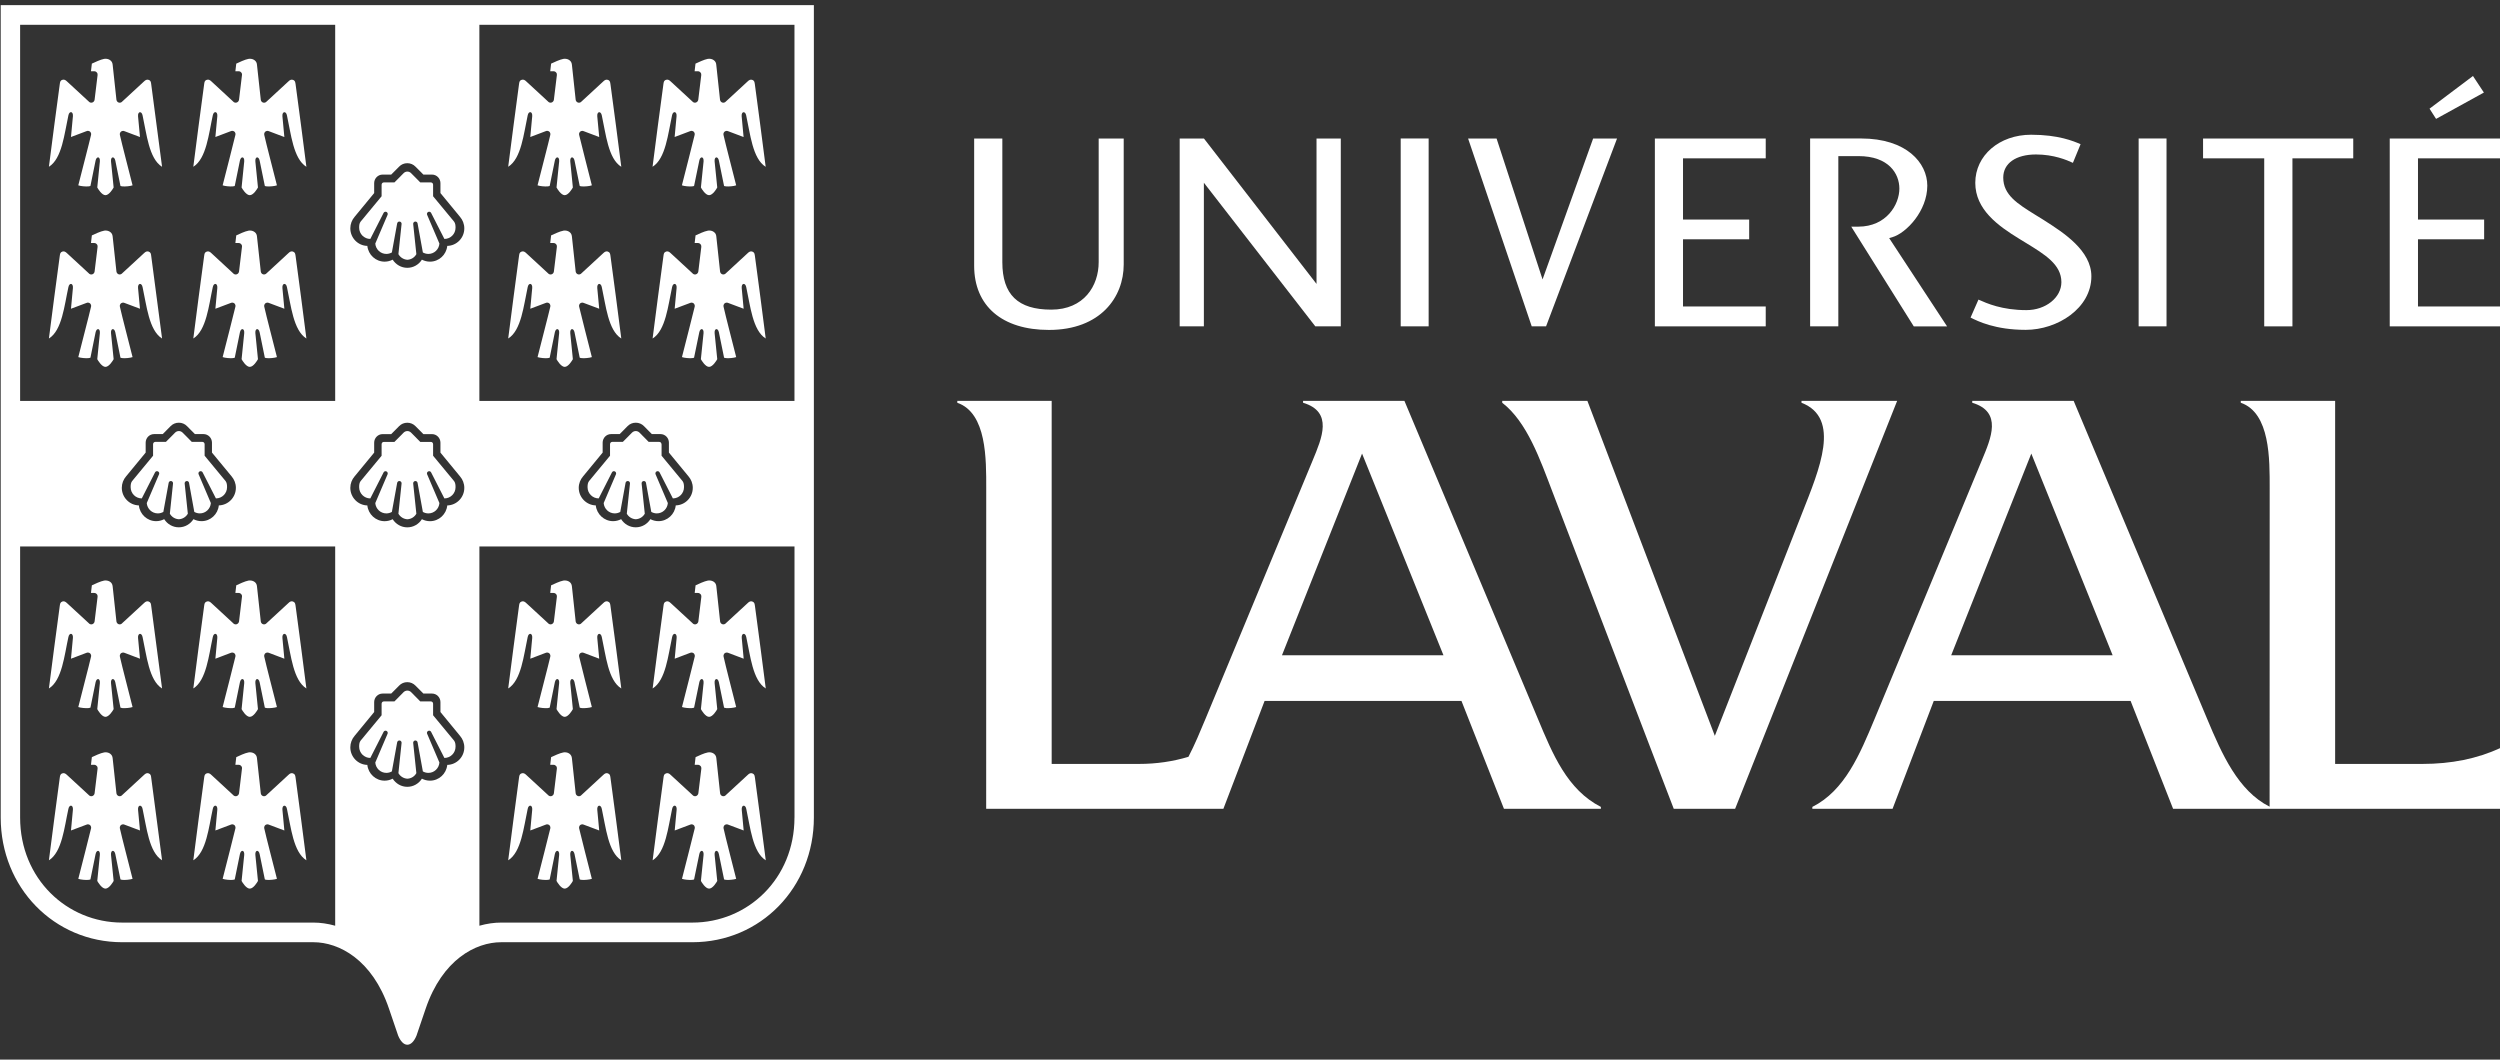
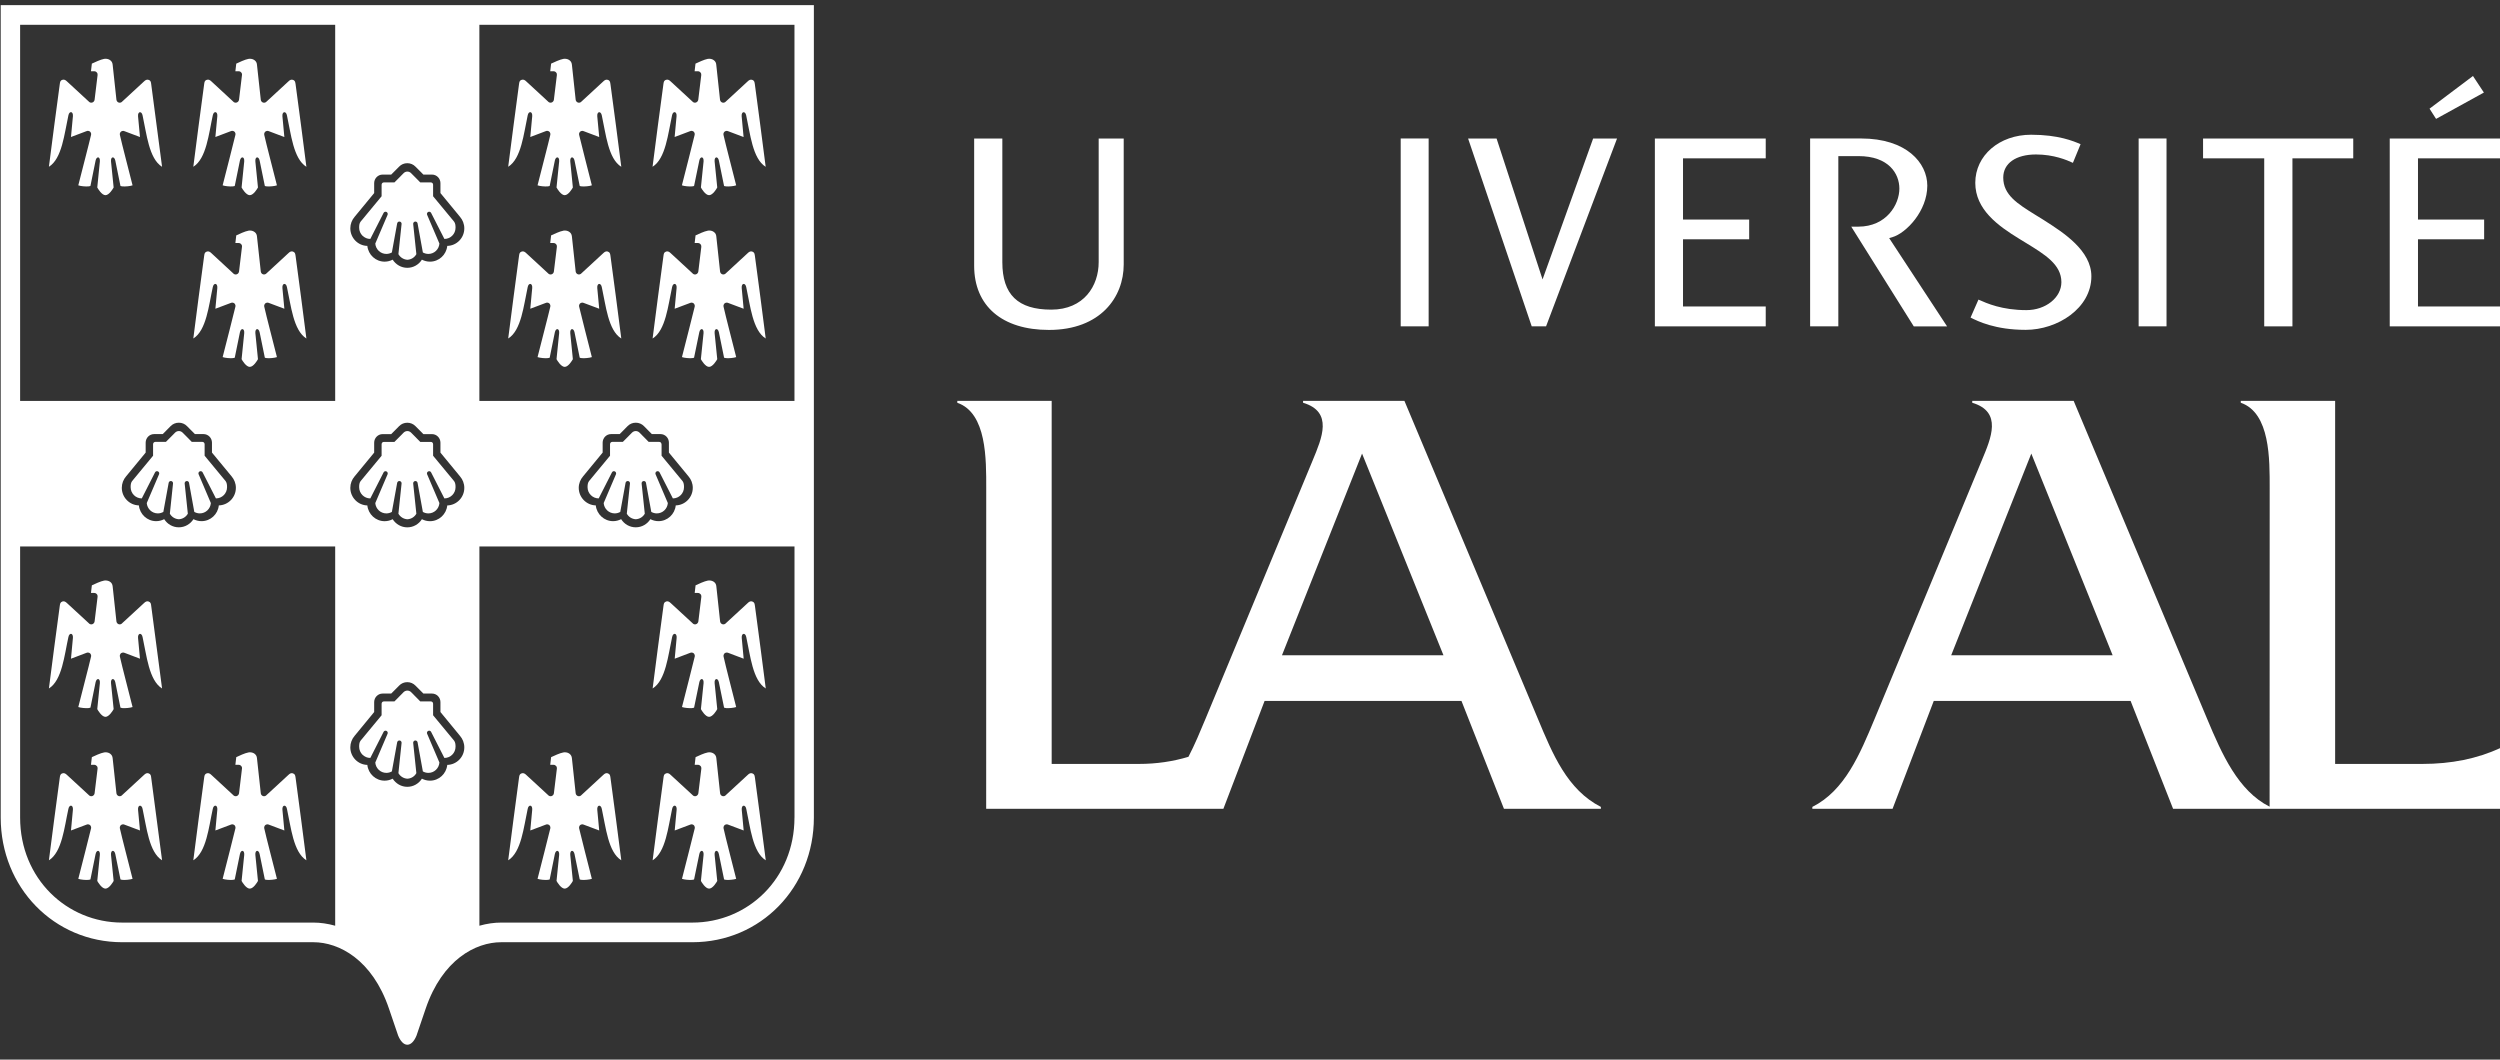
<svg xmlns="http://www.w3.org/2000/svg" width="151" height="64" viewBox="0 0 151 64" fill="none">
  <rect x="0" y="0" width="151" height="64" fill="#333333" stroke="none" />
  <g clip-path="url(#clip0_1813_859)">
    <path d="M66.36 8.367H67.872V15.977C67.872 17.942 66.477 19.928 63.356 19.928C60.526 19.928 58.839 18.482 58.839 16.048V8.367H60.541V15.836C60.541 17.793 61.481 18.702 63.495 18.702C65.473 18.702 66.36 17.263 66.36 15.836V8.367Z" fill="white" />
-     <path d="M72.719 8.367H71.253V19.712H72.714V11.037L79.445 19.712H80.984V8.367H79.518V17.149L72.719 8.367Z" fill="white" />
    <path d="M86.29 8.364H84.602V19.711H86.29V8.364Z" fill="white" />
    <path d="M88.673 8.367H90.393L93.17 16.877L96.225 8.367H97.669L93.382 19.712H92.516L88.673 8.367Z" fill="white" />
    <path d="M106.65 8.367V9.564H101.654V13.261H105.65V14.453H101.654V18.511H106.65V19.712H99.954V8.367H106.65Z" fill="white" />
    <path d="M114.106 14.383L114.294 14.327C115.155 14.071 116.409 12.732 116.409 11.214C116.409 9.842 115.157 8.364 112.408 8.364H109.331V19.711H111.035V9.429H112.256C114.075 9.429 114.722 10.486 114.722 11.393C114.722 12.346 113.949 13.69 112.238 13.69H111.815L115.592 19.713H117.603L114.106 14.383Z" fill="white" />
    <path d="M124.508 17.042C124.508 15.975 123.508 15.369 122.352 14.662L121.963 14.424C120.676 13.635 119.307 12.655 119.307 11.043C119.307 9.39 120.758 8.138 122.68 8.138C124.33 8.138 125.246 8.525 125.667 8.71C125.632 8.793 125.246 9.733 125.204 9.836C124.833 9.664 124.045 9.33 122.976 9.33C121.758 9.33 120.996 9.865 120.996 10.725C120.996 11.774 121.855 12.307 122.943 12.982L123.438 13.287C123.435 13.287 123.506 13.332 123.506 13.332C124.628 14.049 126.319 15.13 126.319 16.69C126.319 18.622 124.27 19.923 122.354 19.923C120.513 19.923 119.46 19.404 119.022 19.181C119.06 19.092 119.457 18.196 119.499 18.096C119.502 18.098 119.51 18.101 119.51 18.101C120.005 18.323 120.925 18.731 122.389 18.731C123.555 18.736 124.508 17.976 124.508 17.042Z" fill="white" />
    <path d="M130.858 8.364H129.174V19.711H130.858V8.364Z" fill="white" />
    <path d="M142.136 8.367V9.564H138.463V19.712H136.759V9.564H133.065V8.367H142.136Z" fill="white" />
    <path d="M144.34 8.367V19.712H151.042V18.511H146.046V14.453H150.042V13.261H146.046V9.564H151.042V8.367H144.34Z" fill="white" />
    <path d="M149.367 4.59L150.027 5.59L147.139 7.181L146.744 6.564L149.367 4.59Z" fill="white" />
-     <path d="M108.81 24.212V24.326C111.217 25.264 109.892 28.337 108.848 30.993L103.576 44.445L95.878 24.212H90.734V24.326C92.238 25.486 93.028 27.773 93.759 29.682L101.095 48.853H104.801L114.588 24.212H108.81Z" fill="white" />
    <path d="M151.041 45.172C149.619 45.829 148.056 46.141 146.314 46.141H141.042V24.212H135.342V24.326C137.128 24.943 137.089 27.757 137.089 29.493L137.084 48.723C135.186 47.77 134.201 45.548 133.311 43.42L125.249 24.212H119.123V24.326C120.96 24.878 120.262 26.46 119.701 27.806L113.227 43.42C112.341 45.548 111.427 47.754 109.465 48.737V48.85H114.311L116.799 42.337H128.689L131.254 48.85H151.038V45.172H151.041ZM117.852 39.578L122.691 27.396L127.603 39.578H117.852Z" fill="white" />
    <path d="M92.891 43.42L84.827 24.212H78.705V24.326C80.542 24.878 79.842 26.46 79.286 27.806L72.811 43.42C72.489 44.196 72.162 44.98 71.782 45.711C70.848 45.992 69.855 46.141 68.795 46.141H63.521V24.214H57.821V24.328C59.609 24.945 59.568 27.759 59.568 29.495L59.565 48.85H73.893L76.381 42.337H88.271H88.273L90.838 48.85H96.693V48.737C94.664 47.703 93.783 45.557 92.891 43.42ZM77.431 39.578L82.268 27.396L87.185 39.578H77.431Z" fill="white" />
    <path d="M8.007 11.194C7.868 11.248 7.559 11.272 7.405 11.259C7.363 11.254 7.325 11.25 7.296 11.241L7.274 11.223L6.965 9.701C6.908 9.423 6.678 9.443 6.705 9.752L6.864 11.323C6.822 11.404 6.59 11.789 6.369 11.789C6.149 11.789 5.917 11.404 5.875 11.323L6.032 9.752C6.06 9.443 5.831 9.423 5.773 9.701L5.464 11.223L5.442 11.241C5.411 11.25 5.376 11.254 5.332 11.259C5.179 11.272 4.868 11.248 4.729 11.194C4.925 10.405 5.376 8.692 5.502 8.139C5.524 8.054 5.471 7.91 5.307 7.903C5.292 7.903 5.257 7.907 5.215 7.925C5.02 7.999 4.464 8.21 4.287 8.275L4.404 7.023C4.431 6.711 4.184 6.689 4.131 6.969C3.886 8.079 3.749 9.579 2.954 10.073C3.016 9.543 3.535 5.61 3.61 5.084C3.63 4.957 3.632 4.866 3.769 4.821C3.868 4.788 3.956 4.828 4.047 4.919C4.051 4.924 5.354 6.125 5.354 6.125C5.405 6.187 5.488 6.221 5.57 6.194C5.645 6.172 5.705 6.102 5.714 6.022L5.895 4.529C5.901 4.471 5.886 4.416 5.846 4.376C5.809 4.331 5.753 4.304 5.698 4.304H5.495L5.548 3.843C5.696 3.772 6.093 3.589 6.281 3.558L6.294 3.556C6.301 3.551 6.371 3.549 6.371 3.549C6.484 3.549 6.59 3.582 6.667 3.645C6.747 3.707 6.793 3.794 6.804 3.908L7.032 6.024C7.043 6.107 7.1 6.174 7.175 6.196C7.255 6.221 7.338 6.189 7.389 6.127C7.389 6.127 8.692 4.926 8.696 4.921C8.787 4.83 8.875 4.79 8.974 4.823C9.113 4.87 9.116 4.962 9.133 5.086C9.208 5.612 9.725 9.545 9.789 10.076C8.994 9.583 8.857 8.081 8.612 6.972C8.559 6.693 8.312 6.715 8.338 7.025L8.455 8.277C8.281 8.215 7.723 8.001 7.528 7.927C7.486 7.91 7.451 7.905 7.436 7.905C7.27 7.914 7.219 8.059 7.239 8.141C7.36 8.692 7.811 10.405 8.007 11.194Z" fill="white" />
    <path d="M16.727 11.194C16.588 11.248 16.279 11.272 16.124 11.259C16.082 11.254 16.045 11.25 16.016 11.241L15.994 11.223L15.683 9.701C15.625 9.423 15.398 9.443 15.424 9.752L15.581 11.323C15.539 11.404 15.309 11.789 15.086 11.789C14.866 11.789 14.634 11.404 14.592 11.323L14.751 9.752C14.777 9.443 14.55 9.423 14.491 9.701L14.181 11.223L14.159 11.241C14.128 11.25 14.093 11.254 14.051 11.259C13.899 11.272 13.588 11.248 13.448 11.194C13.645 10.405 14.093 8.692 14.221 8.139C14.243 8.054 14.19 7.91 14.027 7.903C14.014 7.903 13.976 7.907 13.934 7.925C13.74 7.999 13.184 8.21 13.009 8.275L13.126 7.023C13.153 6.711 12.905 6.689 12.852 6.969C12.607 8.079 12.47 9.579 11.676 10.073C11.738 9.543 12.256 5.61 12.331 5.084C12.351 4.957 12.354 4.866 12.493 4.821C12.592 4.788 12.68 4.828 12.771 4.919C12.775 4.924 14.075 6.125 14.075 6.125C14.126 6.187 14.21 6.221 14.292 6.194C14.367 6.172 14.427 6.102 14.438 6.022L14.616 4.529C14.625 4.471 14.607 4.416 14.568 4.376C14.532 4.331 14.475 4.304 14.42 4.304H14.217L14.27 3.843C14.415 3.772 14.813 3.589 15 3.558L15.014 3.556C15.018 3.551 15.089 3.549 15.089 3.549C15.204 3.549 15.305 3.582 15.385 3.645C15.464 3.707 15.513 3.794 15.521 3.908L15.751 6.024C15.76 6.107 15.817 6.174 15.892 6.196C15.972 6.221 16.058 6.189 16.109 6.127C16.109 6.127 17.411 4.926 17.416 4.921C17.504 4.83 17.594 4.79 17.692 4.823C17.831 4.87 17.831 4.962 17.853 5.086C17.928 5.612 18.444 9.545 18.506 10.076C17.714 9.583 17.577 8.081 17.332 6.972C17.281 6.693 17.031 6.715 17.058 7.025L17.175 8.277C17 8.215 16.442 8.001 16.248 7.927C16.206 7.91 16.171 7.905 16.155 7.905C15.989 7.914 15.939 8.059 15.959 8.141C16.08 8.692 16.53 10.405 16.727 11.194Z" fill="white" />
-     <path d="M8.007 21.569C7.868 21.62 7.559 21.647 7.405 21.632C7.363 21.629 7.325 21.623 7.296 21.614L7.274 21.596L6.965 20.074C6.908 19.795 6.678 19.816 6.705 20.125L6.864 21.694C6.822 21.774 6.59 22.16 6.369 22.16C6.149 22.16 5.917 21.774 5.875 21.694L6.032 20.125C6.06 19.816 5.831 19.795 5.773 20.074L5.464 21.596L5.442 21.614C5.411 21.623 5.376 21.629 5.332 21.632C5.179 21.647 4.868 21.62 4.729 21.569C4.925 20.78 5.376 19.067 5.502 18.514C5.524 18.43 5.471 18.285 5.307 18.278C5.292 18.278 5.257 18.282 5.215 18.3C5.02 18.374 4.464 18.585 4.287 18.648L4.404 17.398C4.431 17.086 4.184 17.064 4.131 17.344C3.886 18.452 3.749 19.954 2.954 20.446C3.016 19.916 3.535 15.983 3.61 15.457C3.63 15.332 3.632 15.241 3.769 15.194C3.868 15.161 3.956 15.203 4.047 15.294C4.051 15.296 5.354 16.5 5.354 16.5C5.405 16.564 5.488 16.596 5.57 16.571C5.645 16.549 5.705 16.48 5.714 16.399L5.895 14.906C5.901 14.849 5.886 14.791 5.846 14.751C5.809 14.706 5.753 14.679 5.698 14.679H5.495L5.548 14.218C5.696 14.147 6.093 13.964 6.281 13.935L6.294 13.931C6.301 13.928 6.371 13.924 6.371 13.924C6.484 13.924 6.59 13.957 6.667 14.02C6.747 14.082 6.793 14.169 6.804 14.283L7.032 16.399C7.043 16.48 7.1 16.549 7.175 16.571C7.255 16.593 7.338 16.562 7.389 16.5C7.389 16.5 8.692 15.299 8.696 15.294C8.787 15.203 8.875 15.161 8.974 15.194C9.113 15.243 9.116 15.334 9.133 15.457C9.208 15.983 9.725 19.918 9.789 20.446C8.994 19.951 8.857 18.452 8.612 17.344C8.559 17.064 8.312 17.086 8.338 17.398L8.455 18.648C8.281 18.585 7.723 18.374 7.528 18.3C7.486 18.282 7.451 18.278 7.436 18.278C7.27 18.287 7.219 18.43 7.239 18.514C7.36 19.067 7.811 20.783 8.007 21.569Z" fill="white" />
    <path d="M16.727 21.569C16.588 21.62 16.279 21.647 16.124 21.632C16.082 21.629 16.045 21.623 16.016 21.614L15.994 21.596L15.683 20.074C15.625 19.795 15.398 19.816 15.424 20.125L15.581 21.694C15.539 21.774 15.309 22.16 15.086 22.16C14.866 22.16 14.634 21.774 14.592 21.694L14.751 20.125C14.777 19.816 14.55 19.795 14.491 20.074L14.181 21.596L14.159 21.614C14.128 21.623 14.093 21.629 14.051 21.632C13.899 21.647 13.588 21.62 13.448 21.569C13.645 20.78 14.093 19.067 14.221 18.514C14.243 18.43 14.19 18.285 14.027 18.278C14.014 18.278 13.976 18.282 13.934 18.3C13.74 18.374 13.184 18.585 13.009 18.648L13.126 17.398C13.153 17.086 12.905 17.064 12.852 17.344C12.607 18.452 12.47 19.954 11.676 20.446C11.738 19.916 12.256 15.983 12.331 15.457C12.351 15.332 12.354 15.241 12.493 15.194C12.592 15.161 12.68 15.203 12.771 15.294C12.775 15.296 14.075 16.5 14.075 16.5C14.126 16.564 14.21 16.596 14.292 16.571C14.367 16.549 14.427 16.48 14.438 16.399L14.616 14.906C14.625 14.849 14.607 14.791 14.568 14.751C14.532 14.706 14.475 14.679 14.42 14.679H14.217L14.27 14.218C14.415 14.147 14.813 13.964 15 13.935L15.014 13.931C15.018 13.928 15.089 13.924 15.089 13.924C15.204 13.924 15.305 13.957 15.385 14.02C15.464 14.082 15.513 14.169 15.521 14.283L15.751 16.399C15.76 16.48 15.817 16.549 15.892 16.571C15.972 16.593 16.058 16.562 16.109 16.5C16.109 16.5 17.411 15.299 17.416 15.294C17.504 15.203 17.594 15.161 17.692 15.194C17.831 15.243 17.831 15.334 17.853 15.457C17.928 15.983 18.444 19.918 18.506 20.446C17.714 19.951 17.577 18.452 17.332 17.344C17.281 17.064 17.031 17.086 17.058 17.398L17.175 18.648C17 18.585 16.442 18.374 16.248 18.3C16.206 18.282 16.171 18.278 16.155 18.278C15.989 18.287 15.939 18.43 15.959 18.514C16.08 19.067 16.53 20.783 16.727 21.569Z" fill="white" />
    <path d="M35.748 11.194C35.609 11.248 35.298 11.272 35.144 11.259C35.102 11.254 35.064 11.25 35.035 11.241L35.013 11.223L34.702 9.701C34.645 9.423 34.417 9.443 34.444 9.752L34.601 11.323C34.559 11.404 34.329 11.789 34.108 11.789C33.888 11.789 33.656 11.404 33.614 11.323L33.773 9.752C33.799 9.443 33.57 9.423 33.512 9.701L33.203 11.223L33.181 11.241C33.15 11.25 33.115 11.254 33.073 11.259C32.918 11.272 32.609 11.248 32.468 11.194C32.664 10.405 33.115 8.692 33.241 8.139C33.261 8.054 33.21 7.91 33.046 7.903C33.031 7.903 32.993 7.907 32.954 7.925C32.759 7.999 32.203 8.21 32.029 8.275L32.146 7.023C32.172 6.711 31.923 6.689 31.872 6.969C31.629 8.079 31.49 9.579 30.695 10.073C30.757 9.543 31.276 5.61 31.349 5.084C31.369 4.957 31.371 4.866 31.51 4.821C31.609 4.788 31.698 4.828 31.788 4.919C31.793 4.924 33.095 6.125 33.095 6.125C33.146 6.187 33.23 6.221 33.311 6.194C33.386 6.172 33.446 6.102 33.455 6.022L33.636 4.529C33.642 4.471 33.627 4.416 33.587 4.376C33.55 4.331 33.495 4.304 33.439 4.304H33.234L33.287 3.843C33.435 3.772 33.834 3.589 34.02 3.558C34.022 3.558 34.033 3.556 34.033 3.556C34.04 3.551 34.111 3.549 34.111 3.549C34.225 3.549 34.327 3.582 34.406 3.645C34.486 3.707 34.532 3.794 34.543 3.908L34.77 6.024C34.779 6.107 34.839 6.174 34.914 6.196C34.991 6.221 35.077 6.189 35.128 6.127C35.128 6.127 36.428 4.926 36.435 4.921C36.526 4.83 36.614 4.79 36.713 4.823C36.85 4.87 36.852 4.962 36.872 5.086C36.947 5.612 37.464 9.545 37.526 10.076C36.731 9.583 36.594 8.081 36.349 6.972C36.296 6.693 36.049 6.715 36.075 7.025L36.192 8.277C36.018 8.215 35.462 8.001 35.265 7.927C35.223 7.91 35.188 7.905 35.172 7.905C35.007 7.914 34.956 8.059 34.978 8.141C35.104 8.692 35.552 10.405 35.748 11.194Z" fill="white" />
    <path d="M44.465 11.194C44.326 11.248 44.017 11.272 43.862 11.259C43.82 11.254 43.783 11.25 43.754 11.241L43.732 11.223L43.421 9.701C43.366 9.423 43.136 9.443 43.163 9.752L43.322 11.323C43.282 11.404 43.05 11.789 42.829 11.789C42.608 11.789 42.377 11.404 42.335 11.323L42.496 9.752C42.522 9.443 42.293 9.423 42.238 9.701L41.924 11.223L41.9 11.241C41.869 11.25 41.834 11.254 41.792 11.259C41.635 11.272 41.328 11.248 41.187 11.194C41.383 10.405 41.831 8.692 41.959 8.139C41.979 8.054 41.928 7.91 41.765 7.903C41.752 7.903 41.714 7.907 41.675 7.925C41.478 7.999 40.922 8.21 40.748 8.275L40.864 7.023C40.891 6.711 40.644 6.689 40.591 6.969C40.348 8.079 40.209 9.579 39.414 10.073C39.476 9.543 39.995 5.61 40.07 5.084C40.09 4.957 40.092 4.866 40.231 4.821C40.33 4.788 40.419 4.828 40.509 4.919C40.514 4.924 41.816 6.125 41.816 6.125C41.867 6.187 41.951 6.221 42.03 6.194C42.105 6.172 42.165 6.102 42.176 6.022L42.357 4.529C42.361 4.471 42.346 4.416 42.306 4.376C42.269 4.331 42.213 4.304 42.158 4.304H41.955L42.008 3.843C42.156 3.772 42.553 3.589 42.741 3.558L42.754 3.556C42.761 3.551 42.831 3.549 42.831 3.549C42.944 3.549 43.05 3.582 43.125 3.645C43.207 3.707 43.253 3.794 43.262 3.908L43.489 6.024C43.5 6.107 43.556 6.174 43.633 6.196C43.71 6.221 43.796 6.189 43.847 6.127C43.847 6.127 45.147 4.926 45.154 4.921C45.244 4.83 45.333 4.79 45.432 4.823C45.571 4.87 45.571 4.962 45.593 5.086C45.666 5.612 46.185 9.545 46.247 10.076C45.452 9.583 45.315 8.081 45.07 6.972C45.017 6.693 44.77 6.715 44.796 7.025L44.913 8.277C44.737 8.215 44.18 8.001 43.986 7.927C43.944 7.91 43.909 7.905 43.893 7.905C43.728 7.914 43.677 8.059 43.697 8.141C43.82 8.692 44.269 10.405 44.465 11.194Z" fill="white" />
    <path d="M35.748 21.569C35.609 21.62 35.298 21.647 35.144 21.632C35.102 21.629 35.064 21.623 35.035 21.614L35.013 21.596L34.702 20.074C34.645 19.795 34.417 19.816 34.444 20.125L34.601 21.694C34.559 21.774 34.329 22.16 34.108 22.16C33.888 22.16 33.656 21.774 33.614 21.694L33.773 20.125C33.799 19.816 33.57 19.795 33.512 20.074L33.203 21.596L33.181 21.614C33.15 21.623 33.115 21.629 33.073 21.632C32.918 21.647 32.609 21.62 32.468 21.569C32.664 20.78 33.115 19.067 33.241 18.514C33.261 18.43 33.21 18.285 33.046 18.278C33.031 18.278 32.993 18.282 32.954 18.3C32.759 18.374 32.203 18.585 32.029 18.648L32.146 17.398C32.172 17.086 31.923 17.064 31.872 17.344C31.629 18.452 31.49 19.954 30.695 20.446C30.757 19.916 31.276 15.983 31.349 15.457C31.369 15.332 31.371 15.241 31.51 15.194C31.609 15.161 31.698 15.203 31.788 15.294C31.793 15.296 33.095 16.5 33.095 16.5C33.146 16.564 33.23 16.596 33.311 16.571C33.386 16.549 33.446 16.48 33.455 16.399L33.636 14.906C33.642 14.849 33.627 14.791 33.587 14.751C33.55 14.706 33.495 14.679 33.439 14.679H33.234L33.287 14.218C33.435 14.147 33.834 13.964 34.02 13.935C34.022 13.935 34.033 13.931 34.033 13.931C34.04 13.928 34.111 13.924 34.111 13.924C34.225 13.924 34.327 13.957 34.406 14.02C34.486 14.082 34.532 14.169 34.543 14.283L34.77 16.399C34.779 16.48 34.839 16.549 34.914 16.571C34.991 16.593 35.077 16.562 35.128 16.5C35.128 16.5 36.428 15.299 36.435 15.294C36.526 15.203 36.614 15.161 36.713 15.194C36.85 15.243 36.852 15.334 36.872 15.457C36.947 15.983 37.464 19.918 37.526 20.446C36.731 19.951 36.594 18.452 36.349 17.344C36.296 17.064 36.049 17.086 36.075 17.398L36.192 18.648C36.018 18.585 35.462 18.374 35.265 18.3C35.223 18.282 35.188 18.278 35.172 18.278C35.007 18.287 34.956 18.43 34.978 18.514C35.104 19.067 35.552 20.783 35.748 21.569Z" fill="white" />
    <path d="M44.466 21.569C44.327 21.62 44.018 21.647 43.863 21.632C43.821 21.629 43.784 21.623 43.755 21.614L43.733 21.596L43.422 20.074C43.366 19.795 43.137 19.816 43.163 20.125L43.322 21.694C43.28 21.774 43.048 22.16 42.828 22.16C42.607 22.16 42.375 21.774 42.333 21.694L42.494 20.125C42.521 19.816 42.291 19.795 42.236 20.074L41.923 21.596L41.903 21.614C41.872 21.623 41.837 21.629 41.795 21.632C41.638 21.647 41.331 21.62 41.19 21.569C41.386 20.78 41.834 19.067 41.962 18.514C41.982 18.43 41.931 18.285 41.768 18.278C41.755 18.278 41.717 18.282 41.678 18.3C41.481 18.374 40.925 18.585 40.75 18.648L40.867 17.398C40.894 17.086 40.647 17.064 40.594 17.344C40.351 18.452 40.212 19.954 39.417 20.446C39.479 19.916 39.998 15.983 40.073 15.457C40.093 15.332 40.095 15.241 40.234 15.194C40.333 15.161 40.421 15.203 40.512 15.294C40.516 15.296 41.819 16.5 41.819 16.5C41.87 16.564 41.953 16.596 42.033 16.571C42.108 16.549 42.168 16.48 42.179 16.399L42.36 14.906C42.364 14.849 42.349 14.791 42.309 14.751C42.271 14.706 42.216 14.679 42.161 14.679H41.958L42.011 14.218C42.159 14.147 42.556 13.964 42.744 13.935L42.757 13.931C42.764 13.928 42.834 13.924 42.834 13.924C42.947 13.924 43.053 13.957 43.128 14.02C43.21 14.082 43.256 14.169 43.265 14.283L43.492 16.399C43.503 16.48 43.559 16.549 43.636 16.571C43.713 16.593 43.799 16.562 43.85 16.5C43.85 16.5 45.15 15.299 45.157 15.294C45.247 15.203 45.336 15.161 45.435 15.194C45.574 15.243 45.574 15.334 45.596 15.457C45.669 15.983 46.188 19.918 46.249 20.446C45.455 19.951 45.318 18.452 45.073 17.344C45.02 17.064 44.773 17.086 44.799 17.398L44.916 18.648C44.739 18.585 44.183 18.374 43.989 18.3C43.947 18.282 43.912 18.278 43.896 18.278C43.731 18.287 43.68 18.43 43.7 18.514C43.821 19.067 44.269 20.783 44.466 21.569Z" fill="white" />
    <path d="M8.007 42.705C7.868 42.756 7.559 42.783 7.405 42.77C7.363 42.765 7.325 42.758 7.296 42.749L7.274 42.734L6.965 41.212C6.908 40.931 6.678 40.953 6.705 41.261L6.864 42.83C6.822 42.912 6.59 43.298 6.369 43.298C6.149 43.298 5.917 42.912 5.875 42.83L6.032 41.261C6.06 40.951 5.831 40.931 5.773 41.212L5.464 42.734L5.442 42.749C5.411 42.758 5.376 42.767 5.332 42.77C5.179 42.783 4.868 42.756 4.729 42.705C4.925 41.918 5.376 40.203 5.502 39.65C5.524 39.565 5.471 39.42 5.307 39.414C5.292 39.414 5.257 39.416 5.215 39.434C5.02 39.507 4.464 39.721 4.287 39.786L4.404 38.533C4.431 38.221 4.184 38.199 4.131 38.48C3.886 39.587 3.749 41.089 2.954 41.584C3.016 41.054 3.535 37.121 3.61 36.595C3.63 36.47 3.632 36.379 3.769 36.33C3.868 36.296 3.956 36.339 4.047 36.428C4.051 36.432 5.354 37.633 5.354 37.633C5.405 37.698 5.488 37.729 5.57 37.705C5.645 37.68 5.705 37.613 5.714 37.533L5.895 36.04C5.901 35.984 5.886 35.926 5.846 35.886C5.809 35.842 5.753 35.815 5.698 35.815H5.495L5.548 35.354C5.696 35.282 6.093 35.1 6.281 35.069L6.294 35.066C6.301 35.062 6.371 35.06 6.371 35.06C6.484 35.06 6.59 35.093 6.667 35.153C6.747 35.215 6.793 35.303 6.804 35.416L7.032 37.533C7.043 37.615 7.1 37.682 7.175 37.705C7.255 37.729 7.338 37.698 7.389 37.633C7.389 37.633 8.692 36.432 8.696 36.428C8.787 36.336 8.875 36.296 8.974 36.33C9.113 36.379 9.116 36.47 9.133 36.595C9.208 37.121 9.725 41.054 9.789 41.584C8.994 41.092 8.857 39.587 8.612 38.48C8.559 38.199 8.312 38.224 8.338 38.533L8.455 39.786C8.281 39.723 7.723 39.51 7.528 39.434C7.486 39.416 7.451 39.414 7.436 39.414C7.27 39.42 7.219 39.565 7.239 39.65C7.36 40.203 7.811 41.918 8.007 42.705Z" fill="white" />
-     <path d="M16.727 42.705C16.588 42.756 16.279 42.783 16.124 42.77C16.082 42.765 16.045 42.758 16.016 42.749L15.994 42.734L15.683 41.212C15.625 40.931 15.398 40.953 15.424 41.261L15.581 42.83C15.539 42.912 15.309 43.298 15.086 43.298C14.866 43.298 14.634 42.912 14.592 42.83L14.751 41.261C14.777 40.951 14.55 40.931 14.491 41.212L14.181 42.734L14.159 42.749C14.128 42.758 14.093 42.767 14.051 42.77C13.899 42.783 13.588 42.756 13.448 42.705C13.645 41.918 14.093 40.203 14.221 39.65C14.243 39.565 14.19 39.42 14.027 39.414C14.014 39.414 13.976 39.416 13.934 39.434C13.74 39.507 13.184 39.721 13.009 39.786L13.126 38.533C13.153 38.221 12.905 38.199 12.852 38.48C12.607 39.587 12.47 41.089 11.676 41.584C11.738 41.054 12.256 37.121 12.331 36.595C12.351 36.47 12.354 36.379 12.493 36.33C12.592 36.296 12.68 36.339 12.771 36.428C12.775 36.432 14.075 37.633 14.075 37.633C14.126 37.698 14.21 37.729 14.292 37.705C14.367 37.68 14.427 37.613 14.438 37.533L14.616 36.04C14.625 35.984 14.607 35.926 14.568 35.886C14.532 35.842 14.475 35.815 14.42 35.815H14.217L14.27 35.354C14.415 35.282 14.813 35.1 15 35.069L15.014 35.066C15.018 35.062 15.089 35.06 15.089 35.06C15.204 35.06 15.305 35.093 15.385 35.153C15.464 35.215 15.513 35.303 15.521 35.416L15.751 37.533C15.76 37.615 15.817 37.682 15.892 37.705C15.972 37.729 16.058 37.698 16.109 37.633C16.109 37.633 17.411 36.432 17.416 36.428C17.504 36.336 17.594 36.296 17.692 36.33C17.831 36.379 17.831 36.47 17.853 36.595C17.928 37.121 18.444 41.054 18.506 41.584C17.714 41.092 17.577 39.587 17.332 38.48C17.281 38.199 17.031 38.224 17.058 38.533L17.175 39.786C17 39.723 16.442 39.51 16.248 39.434C16.206 39.416 16.171 39.414 16.155 39.414C15.989 39.42 15.939 39.565 15.959 39.65C16.08 40.203 16.53 41.918 16.727 42.705Z" fill="white" />
    <path d="M8.007 53.081C7.868 53.132 7.559 53.159 7.405 53.145C7.363 53.141 7.325 53.136 7.296 53.127L7.274 53.107L6.965 51.588C6.908 51.307 6.678 51.329 6.705 51.639L6.864 53.208C6.822 53.288 6.59 53.673 6.369 53.673C6.149 53.673 5.917 53.288 5.875 53.208L6.032 51.639C6.06 51.329 5.831 51.307 5.773 51.588L5.464 53.107L5.442 53.127C5.411 53.136 5.376 53.143 5.332 53.145C5.179 53.159 4.868 53.134 4.729 53.081C4.925 52.294 5.376 50.578 5.502 50.026C5.524 49.941 5.471 49.796 5.307 49.789C5.292 49.789 5.257 49.794 5.215 49.812C5.02 49.885 4.464 50.097 4.287 50.161L4.404 48.911C4.431 48.599 4.184 48.577 4.131 48.858C3.886 49.965 3.749 51.467 2.954 51.962C3.016 51.432 3.535 47.499 3.61 46.973C3.63 46.848 3.632 46.757 3.769 46.71C3.868 46.676 3.956 46.717 4.047 46.808C4.051 46.812 5.354 48.013 5.354 48.013C5.405 48.076 5.488 48.109 5.57 48.085C5.645 48.062 5.705 47.993 5.714 47.913L5.895 46.422C5.901 46.364 5.886 46.306 5.846 46.266C5.809 46.222 5.753 46.195 5.698 46.195H5.495L5.548 45.732C5.696 45.66 6.093 45.478 6.281 45.449L6.294 45.446C6.301 45.442 6.371 45.438 6.371 45.438C6.484 45.438 6.59 45.471 6.667 45.533C6.747 45.598 6.793 45.683 6.804 45.796L7.032 47.913C7.043 47.996 7.1 48.062 7.175 48.085C7.255 48.109 7.338 48.078 7.389 48.013C7.389 48.013 8.692 46.812 8.696 46.808C8.787 46.717 8.875 46.676 8.974 46.71C9.113 46.759 9.116 46.848 9.133 46.973C9.208 47.499 9.725 51.432 9.789 51.962C8.994 51.467 8.857 49.968 8.612 48.858C8.559 48.579 8.312 48.602 8.338 48.911L8.455 50.161C8.281 50.099 7.723 49.885 7.528 49.812C7.486 49.794 7.451 49.789 7.436 49.789C7.27 49.798 7.219 49.941 7.239 50.026C7.36 50.578 7.811 52.296 8.007 53.081Z" fill="white" />
    <path d="M16.727 53.081C16.588 53.132 16.279 53.159 16.124 53.145C16.082 53.141 16.045 53.136 16.016 53.127L15.994 53.107L15.683 51.588C15.625 51.307 15.398 51.329 15.424 51.639L15.581 53.208C15.539 53.288 15.309 53.673 15.086 53.673C14.866 53.673 14.634 53.288 14.592 53.208L14.751 51.639C14.777 51.329 14.55 51.307 14.491 51.588L14.181 53.107L14.159 53.127C14.128 53.136 14.093 53.143 14.051 53.145C13.899 53.159 13.588 53.134 13.448 53.081C13.645 52.294 14.093 50.578 14.221 50.026C14.243 49.941 14.19 49.796 14.027 49.789C14.014 49.789 13.976 49.794 13.934 49.812C13.74 49.885 13.184 50.097 13.009 50.161L13.126 48.911C13.153 48.599 12.905 48.577 12.852 48.858C12.607 49.965 12.47 51.467 11.676 51.962C11.738 51.432 12.256 47.499 12.331 46.973C12.351 46.848 12.354 46.757 12.493 46.71C12.592 46.676 12.68 46.717 12.771 46.808C12.775 46.812 14.075 48.013 14.075 48.013C14.126 48.076 14.21 48.109 14.292 48.085C14.367 48.062 14.427 47.993 14.438 47.913L14.616 46.422C14.625 46.364 14.607 46.306 14.568 46.266C14.532 46.222 14.475 46.195 14.42 46.195H14.217L14.27 45.732C14.415 45.66 14.813 45.478 15 45.449L15.014 45.446C15.018 45.442 15.089 45.438 15.089 45.438C15.204 45.438 15.305 45.471 15.385 45.533C15.464 45.598 15.513 45.683 15.521 45.796L15.751 47.913C15.76 47.996 15.817 48.062 15.892 48.085C15.972 48.109 16.058 48.078 16.109 48.013C16.109 48.013 17.411 46.812 17.416 46.808C17.504 46.717 17.594 46.676 17.692 46.71C17.831 46.759 17.831 46.848 17.853 46.973C17.928 47.499 18.444 51.432 18.506 51.962C17.714 51.467 17.577 49.968 17.332 48.858C17.281 48.579 17.031 48.602 17.058 48.911L17.175 50.161C17 50.099 16.442 49.885 16.248 49.812C16.206 49.794 16.171 49.789 16.155 49.789C15.989 49.798 15.939 49.941 15.959 50.026C16.08 50.578 16.53 52.296 16.727 53.081Z" fill="white" />
-     <path d="M35.748 42.705C35.609 42.756 35.298 42.783 35.144 42.77C35.102 42.765 35.064 42.758 35.035 42.749L35.013 42.734L34.702 41.212C34.645 40.931 34.417 40.953 34.444 41.261L34.601 42.83C34.559 42.912 34.329 43.298 34.108 43.298C33.888 43.298 33.656 42.912 33.614 42.83L33.773 41.261C33.799 40.951 33.57 40.931 33.512 41.212L33.203 42.734L33.181 42.749C33.15 42.758 33.115 42.767 33.073 42.77C32.918 42.783 32.609 42.756 32.468 42.705C32.664 41.918 33.115 40.203 33.241 39.65C33.261 39.565 33.21 39.42 33.046 39.414C33.031 39.414 32.993 39.416 32.954 39.434C32.759 39.507 32.203 39.721 32.029 39.786L32.146 38.533C32.172 38.221 31.923 38.199 31.872 38.48C31.629 39.587 31.49 41.089 30.695 41.584C30.757 41.054 31.276 37.121 31.349 36.595C31.369 36.47 31.371 36.379 31.51 36.33C31.609 36.296 31.698 36.339 31.788 36.428C31.793 36.432 33.095 37.633 33.095 37.633C33.146 37.698 33.23 37.729 33.311 37.705C33.386 37.68 33.446 37.613 33.455 37.533L33.636 36.04C33.642 35.984 33.627 35.926 33.587 35.886C33.55 35.842 33.495 35.815 33.439 35.815H33.234L33.287 35.354C33.435 35.282 33.834 35.1 34.02 35.069C34.022 35.069 34.033 35.066 34.033 35.066C34.04 35.062 34.111 35.06 34.111 35.06C34.225 35.06 34.327 35.093 34.406 35.153C34.486 35.215 34.532 35.303 34.543 35.416L34.77 37.533C34.779 37.615 34.839 37.682 34.914 37.705C34.991 37.729 35.077 37.698 35.128 37.633C35.128 37.633 36.428 36.432 36.435 36.428C36.526 36.336 36.614 36.296 36.713 36.33C36.85 36.379 36.852 36.47 36.872 36.595C36.947 37.121 37.464 41.054 37.526 41.584C36.731 41.092 36.594 39.587 36.349 38.48C36.296 38.199 36.049 38.224 36.075 38.533L36.192 39.786C36.018 39.723 35.462 39.51 35.265 39.434C35.223 39.416 35.188 39.414 35.172 39.414C35.007 39.42 34.956 39.565 34.978 39.65C35.104 40.203 35.552 41.918 35.748 42.705Z" fill="white" />
    <path d="M44.465 42.705C44.326 42.756 44.017 42.783 43.863 42.77C43.821 42.765 43.783 42.758 43.755 42.749L43.733 42.734L43.421 41.212C43.366 40.931 43.136 40.953 43.163 41.261L43.322 42.83C43.282 42.912 43.05 43.298 42.83 43.298C42.609 43.298 42.377 42.912 42.335 42.83L42.496 41.261C42.523 40.951 42.293 40.931 42.238 41.212L41.925 42.734L41.905 42.749C41.874 42.758 41.839 42.767 41.797 42.77C41.64 42.783 41.333 42.756 41.192 42.705C41.388 41.918 41.836 40.203 41.964 39.65C41.984 39.565 41.933 39.42 41.77 39.414C41.757 39.414 41.719 39.416 41.679 39.434C41.483 39.507 40.927 39.721 40.752 39.786L40.869 38.533C40.896 38.221 40.649 38.199 40.596 38.48C40.353 39.587 40.214 41.089 39.419 41.584C39.481 41.054 39.999 37.121 40.075 36.595C40.094 36.47 40.097 36.379 40.236 36.33C40.335 36.296 40.423 36.339 40.514 36.428C40.518 36.432 41.821 37.633 41.821 37.633C41.872 37.698 41.956 37.729 42.035 37.705C42.11 37.68 42.17 37.613 42.181 37.533L42.362 36.04C42.366 35.984 42.351 35.926 42.311 35.886C42.273 35.842 42.218 35.815 42.163 35.815H41.96L42.013 35.354C42.161 35.282 42.558 35.1 42.746 35.069L42.759 35.066C42.766 35.062 42.836 35.06 42.836 35.06C42.949 35.06 43.055 35.093 43.13 35.153C43.212 35.215 43.258 35.303 43.267 35.416L43.494 37.533C43.505 37.615 43.56 37.682 43.638 37.705C43.715 37.729 43.801 37.698 43.852 37.633C43.852 37.633 45.152 36.432 45.159 36.428C45.249 36.336 45.337 36.296 45.437 36.33C45.576 36.379 45.576 36.47 45.598 36.595C45.671 37.121 46.19 41.054 46.252 41.584C45.457 41.092 45.32 39.587 45.075 38.48C45.022 38.199 44.775 38.224 44.801 38.533L44.918 39.786C44.742 39.723 44.185 39.51 43.991 39.434C43.949 39.416 43.914 39.414 43.898 39.414C43.733 39.42 43.682 39.565 43.702 39.65C43.821 40.203 44.269 41.918 44.465 42.705Z" fill="white" />
    <path d="M35.748 53.081C35.609 53.132 35.298 53.159 35.144 53.145C35.102 53.141 35.064 53.136 35.035 53.127L35.013 53.107L34.702 51.588C34.645 51.307 34.417 51.329 34.444 51.639L34.601 53.208C34.559 53.288 34.329 53.673 34.108 53.673C33.888 53.673 33.656 53.288 33.614 53.208L33.773 51.639C33.799 51.329 33.57 51.307 33.512 51.588L33.203 53.107L33.181 53.127C33.15 53.136 33.115 53.143 33.073 53.145C32.918 53.159 32.609 53.134 32.468 53.081C32.664 52.294 33.115 50.578 33.241 50.026C33.261 49.941 33.21 49.796 33.046 49.789C33.031 49.789 32.993 49.794 32.954 49.812C32.759 49.885 32.203 50.097 32.029 50.161L32.146 48.911C32.172 48.599 31.923 48.577 31.872 48.858C31.629 49.965 31.49 51.467 30.695 51.962C30.757 51.432 31.276 47.499 31.349 46.973C31.369 46.848 31.371 46.757 31.51 46.71C31.609 46.676 31.698 46.717 31.788 46.808C31.793 46.812 33.095 48.013 33.095 48.013C33.146 48.076 33.23 48.109 33.311 48.085C33.386 48.062 33.446 47.993 33.455 47.913L33.636 46.422C33.642 46.364 33.627 46.306 33.587 46.266C33.55 46.222 33.495 46.195 33.439 46.195H33.234L33.287 45.732C33.435 45.66 33.834 45.478 34.02 45.449C34.022 45.449 34.033 45.446 34.033 45.446C34.04 45.442 34.111 45.438 34.111 45.438C34.225 45.438 34.327 45.471 34.406 45.533C34.486 45.598 34.532 45.683 34.543 45.796L34.77 47.913C34.779 47.996 34.839 48.062 34.914 48.085C34.991 48.109 35.077 48.078 35.128 48.013C35.128 48.013 36.428 46.812 36.435 46.808C36.526 46.717 36.614 46.676 36.713 46.71C36.85 46.759 36.852 46.848 36.872 46.973C36.947 47.499 37.464 51.432 37.526 51.962C36.731 51.467 36.594 49.968 36.349 48.858C36.296 48.579 36.049 48.602 36.075 48.911L36.192 50.161C36.018 50.099 35.462 49.885 35.265 49.812C35.223 49.794 35.188 49.789 35.172 49.789C35.007 49.798 34.956 49.941 34.978 50.026C35.104 50.578 35.552 52.296 35.748 53.081Z" fill="white" />
    <path d="M44.465 53.081C44.326 53.132 44.017 53.159 43.863 53.145C43.821 53.141 43.783 53.136 43.755 53.127L43.733 53.107L43.421 51.588C43.366 51.307 43.136 51.329 43.163 51.639L43.322 53.208C43.282 53.288 43.05 53.673 42.83 53.673C42.609 53.673 42.377 53.288 42.335 53.208L42.496 51.639C42.523 51.329 42.293 51.307 42.238 51.588L41.925 53.107L41.905 53.127C41.874 53.136 41.839 53.143 41.797 53.145C41.64 53.159 41.333 53.134 41.192 53.081C41.388 52.294 41.836 50.578 41.964 50.026C41.984 49.941 41.933 49.796 41.77 49.789C41.757 49.789 41.719 49.794 41.679 49.812C41.483 49.885 40.927 50.097 40.752 50.161L40.869 48.911C40.896 48.599 40.649 48.577 40.596 48.858C40.353 49.965 40.214 51.467 39.419 51.962C39.481 51.432 39.999 47.499 40.075 46.973C40.094 46.848 40.097 46.757 40.236 46.71C40.335 46.676 40.423 46.717 40.514 46.808C40.518 46.812 41.821 48.013 41.821 48.013C41.872 48.076 41.956 48.109 42.035 48.085C42.11 48.062 42.17 47.993 42.181 47.913L42.362 46.422C42.366 46.364 42.351 46.306 42.311 46.266C42.273 46.222 42.218 46.195 42.163 46.195H41.96L42.013 45.732C42.161 45.66 42.558 45.478 42.746 45.449L42.759 45.446C42.766 45.442 42.836 45.438 42.836 45.438C42.949 45.438 43.055 45.471 43.13 45.533C43.212 45.598 43.258 45.683 43.267 45.796L43.494 47.913C43.505 47.996 43.56 48.062 43.638 48.085C43.715 48.109 43.801 48.078 43.852 48.013C43.852 48.013 45.152 46.812 45.159 46.808C45.249 46.717 45.337 46.676 45.437 46.71C45.576 46.759 45.576 46.848 45.598 46.973C45.671 47.499 46.19 51.432 46.252 51.962C45.457 51.467 45.32 49.968 45.075 48.858C45.022 48.579 44.775 48.602 44.801 48.911L44.918 50.161C44.742 50.099 44.185 49.885 43.991 49.812C43.949 49.794 43.914 49.789 43.898 49.789C43.733 49.798 43.682 49.941 43.702 50.026C43.821 50.578 44.269 52.296 44.465 53.081Z" fill="white" />
    <path d="M12.359 26.833C12.359 26.755 12.306 26.69 12.224 26.69H11.584L11.03 26.131C10.972 26.071 10.886 26.035 10.803 26.035C10.719 26.035 10.635 26.071 10.575 26.131L10.021 26.69H9.381C9.301 26.69 9.246 26.755 9.246 26.833V27.526L7.975 29.063C7.902 29.164 7.891 29.284 7.891 29.427C7.891 29.801 8.191 30.104 8.564 30.104L9.363 28.533C9.394 28.468 9.471 28.442 9.537 28.471C9.606 28.5 9.637 28.58 9.606 28.647L8.864 30.385C8.893 30.735 9.18 31.009 9.533 31.009C9.655 31.009 9.767 30.975 9.866 30.92L10.187 29.164C10.2 29.092 10.266 29.043 10.339 29.055C10.409 29.066 10.456 29.128 10.451 29.199L10.259 31.027C10.368 31.22 10.568 31.35 10.803 31.363C11.037 31.35 11.235 31.22 11.345 31.027L11.153 29.199C11.149 29.128 11.198 29.066 11.268 29.055C11.339 29.043 11.405 29.092 11.418 29.164L11.736 30.92C11.836 30.975 11.948 31.009 12.07 31.009C12.421 31.009 12.708 30.735 12.736 30.385L11.997 28.647C11.966 28.58 11.997 28.5 12.065 28.471C12.131 28.442 12.207 28.468 12.24 28.533L13.041 30.104C13.414 30.104 13.714 29.801 13.714 29.427C13.714 29.284 13.701 29.164 13.63 29.063L12.359 27.526V26.833Z" fill="white" />
    <path d="M26.159 43.202V42.509C26.159 42.431 26.106 42.366 26.025 42.366H25.384L24.83 41.804C24.773 41.747 24.689 41.711 24.605 41.711C24.521 41.711 24.435 41.747 24.378 41.804L23.824 42.366H23.183C23.102 42.366 23.049 42.431 23.049 42.509V43.202L21.777 44.739C21.704 44.84 21.693 44.962 21.693 45.102C21.693 45.477 21.996 45.78 22.367 45.78L23.168 44.207C23.199 44.144 23.276 44.115 23.34 44.144C23.407 44.173 23.437 44.253 23.409 44.32L22.667 46.058C22.696 46.408 22.983 46.682 23.336 46.682C23.457 46.682 23.572 46.649 23.669 46.593L23.989 44.835C24.003 44.766 24.069 44.715 24.142 44.726C24.212 44.737 24.261 44.799 24.256 44.871L24.064 46.698C24.175 46.892 24.376 47.021 24.607 47.034C24.841 47.021 25.04 46.894 25.148 46.698L24.956 44.871C24.952 44.799 25 44.737 25.071 44.726C25.142 44.717 25.208 44.766 25.221 44.835L25.541 46.593C25.638 46.649 25.753 46.682 25.875 46.682C26.226 46.682 26.513 46.408 26.541 46.058L25.799 44.32C25.769 44.253 25.799 44.173 25.868 44.144C25.934 44.115 26.009 44.144 26.04 44.207L26.841 45.78C27.212 45.78 27.515 45.477 27.515 45.102C27.515 44.962 27.502 44.84 27.431 44.739L26.159 43.202Z" fill="white" />
    <path d="M26.159 27.527V26.834C26.159 26.756 26.106 26.691 26.025 26.691H25.384L24.83 26.132C24.773 26.072 24.689 26.036 24.605 26.036C24.521 26.036 24.435 26.072 24.378 26.132L23.824 26.691H23.183C23.102 26.691 23.049 26.756 23.049 26.834V27.527L21.777 29.064C21.704 29.165 21.693 29.285 21.693 29.428C21.693 29.802 21.996 30.105 22.367 30.105L23.168 28.534C23.199 28.47 23.276 28.443 23.34 28.472C23.407 28.501 23.437 28.581 23.409 28.648L22.667 30.386C22.696 30.736 22.983 31.01 23.336 31.01C23.457 31.01 23.572 30.976 23.669 30.921L23.989 29.165C24.003 29.093 24.069 29.044 24.142 29.055C24.212 29.067 24.261 29.129 24.256 29.2L24.064 31.028C24.175 31.221 24.376 31.351 24.607 31.364C24.841 31.351 25.04 31.221 25.148 31.028L24.956 29.2C24.952 29.129 25 29.067 25.071 29.055C25.142 29.044 25.208 29.093 25.221 29.165L25.541 30.921C25.638 30.976 25.753 31.01 25.875 31.01C26.226 31.01 26.513 30.736 26.541 30.386L25.799 28.648C25.769 28.581 25.799 28.501 25.868 28.472C25.934 28.443 26.009 28.47 26.04 28.534L26.841 30.105C27.212 30.105 27.515 29.802 27.515 29.428C27.515 29.285 27.502 29.165 27.431 29.064L26.159 27.527Z" fill="white" />
    <path d="M0.043 0.311V49.38C0.043 53.605 3.266 56.91 7.379 56.91H18.931C20.477 56.91 22.488 57.962 23.492 60.916L24.048 62.55C24.188 62.886 24.382 63.102 24.602 63.102C24.821 63.102 25.02 62.888 25.157 62.55L25.713 60.916C26.72 57.962 28.726 56.91 30.272 56.91H41.824C45.939 56.91 49.158 53.605 49.158 49.38V0.311H0.043ZM20.245 55.914C19.792 55.787 19.349 55.724 18.931 55.724H7.379C4.041 55.724 1.215 53.073 1.215 49.38V33.007H20.245V55.914ZM13.991 28.775C14.149 28.962 14.247 29.201 14.247 29.464C14.247 30.041 13.785 30.513 13.216 30.526C13.163 31.059 12.717 31.478 12.171 31.478C11.997 31.478 11.832 31.433 11.684 31.358C11.498 31.652 11.174 31.85 10.801 31.85C10.428 31.85 10.105 31.654 9.918 31.358C9.77 31.433 9.606 31.478 9.432 31.478C8.889 31.478 8.443 31.059 8.388 30.526C7.82 30.513 7.357 30.041 7.357 29.464C7.357 29.201 7.454 28.96 7.613 28.775C7.867 28.468 8.785 27.351 8.798 27.336V26.736C8.798 26.453 9.024 26.219 9.306 26.219H9.829C9.887 26.163 10.304 25.747 10.306 25.738C10.436 25.604 10.613 25.531 10.801 25.531C10.991 25.531 11.165 25.604 11.295 25.738C11.297 25.747 11.712 26.161 11.772 26.219H12.295C12.575 26.219 12.803 26.453 12.803 26.736V27.336C12.818 27.353 13.737 28.468 13.991 28.775ZM20.245 24.216H1.215V1.496H20.245V24.216ZM27.015 46.2C26.96 46.735 26.514 47.152 25.971 47.152C25.797 47.152 25.631 47.107 25.483 47.032C25.298 47.326 24.973 47.524 24.602 47.524C24.23 47.524 23.907 47.326 23.717 47.032C23.572 47.107 23.406 47.152 23.232 47.152C22.689 47.152 22.243 46.733 22.187 46.2C21.62 46.187 21.159 45.717 21.159 45.14C21.159 44.877 21.256 44.636 21.415 44.449C21.669 44.142 22.587 43.027 22.6 43.007V42.408C22.6 42.125 22.828 41.891 23.108 41.891H23.629C23.689 41.835 24.104 41.419 24.106 41.412C24.236 41.276 24.41 41.202 24.6 41.202C24.788 41.202 24.965 41.278 25.095 41.412C25.097 41.419 25.512 41.835 25.572 41.891H26.095C26.375 41.891 26.603 42.123 26.603 42.408V43.007C26.616 43.025 27.534 44.139 27.788 44.449C27.947 44.636 28.044 44.877 28.044 45.14C28.046 45.717 27.585 46.187 27.015 46.2ZM27.015 30.529C26.96 31.061 26.514 31.48 25.971 31.48C25.797 31.48 25.631 31.436 25.483 31.36C25.298 31.654 24.973 31.852 24.602 31.852C24.23 31.852 23.907 31.656 23.717 31.36C23.572 31.436 23.406 31.48 23.232 31.48C22.689 31.48 22.243 31.061 22.187 30.529C21.62 30.515 21.159 30.043 21.159 29.466C21.159 29.203 21.256 28.962 21.415 28.777C21.669 28.47 22.587 27.353 22.6 27.338V26.738C22.6 26.455 22.828 26.221 23.108 26.221H23.629C23.689 26.166 24.104 25.749 24.106 25.74C24.236 25.606 24.41 25.533 24.6 25.533C24.788 25.533 24.965 25.606 25.095 25.74C25.097 25.749 25.512 26.163 25.572 26.221H26.095C26.375 26.221 26.603 26.455 26.603 26.738V27.338C26.616 27.356 27.534 28.47 27.788 28.777C27.947 28.965 28.044 29.203 28.044 29.466C28.046 30.043 27.585 30.515 27.015 30.529ZM27.015 14.852C26.96 15.387 26.514 15.804 25.971 15.804C25.797 15.804 25.631 15.759 25.483 15.684C25.298 15.978 24.973 16.176 24.602 16.176C24.23 16.176 23.907 15.978 23.717 15.684C23.572 15.759 23.406 15.804 23.232 15.804C22.689 15.804 22.243 15.387 22.187 14.852C21.62 14.841 21.159 14.369 21.159 13.792C21.159 13.529 21.256 13.288 21.415 13.101C21.669 12.794 22.587 11.679 22.6 11.662V11.062C22.6 10.779 22.828 10.545 23.108 10.545H23.629C23.689 10.487 24.104 10.073 24.106 10.066C24.236 9.93 24.41 9.857 24.6 9.857C24.788 9.857 24.965 9.93 25.095 10.066C25.097 10.073 25.512 10.487 25.572 10.545H26.095C26.375 10.545 26.603 10.779 26.603 11.062V11.662C26.616 11.679 27.534 12.794 27.788 13.101C27.947 13.288 28.044 13.529 28.044 13.792C28.046 14.369 27.585 14.841 27.015 14.852ZM47.986 49.38C47.986 53.073 45.164 55.724 41.824 55.724H30.272C29.854 55.724 29.411 55.785 28.956 55.914V33.007H47.988V49.38H47.986ZM41.588 28.775C41.747 28.962 41.844 29.201 41.844 29.464C41.844 30.041 41.383 30.513 40.815 30.526C40.76 31.059 40.314 31.478 39.771 31.478C39.597 31.478 39.431 31.433 39.283 31.358C39.098 31.652 38.773 31.85 38.4 31.85C38.027 31.85 37.705 31.654 37.517 31.358C37.369 31.433 37.206 31.478 37.031 31.478C36.488 31.478 36.042 31.059 35.985 30.526C35.418 30.513 34.956 30.041 34.956 29.464C34.956 29.201 35.056 28.96 35.215 28.775C35.466 28.468 36.387 27.351 36.4 27.336V26.736C36.4 26.453 36.625 26.219 36.906 26.219H37.429C37.486 26.163 37.901 25.747 37.906 25.738C38.036 25.604 38.21 25.531 38.4 25.531C38.59 25.531 38.764 25.604 38.895 25.738C38.899 25.747 39.312 26.161 39.371 26.219H39.895C40.177 26.219 40.402 26.453 40.402 26.736V27.336C40.416 27.353 41.334 28.468 41.588 28.775ZM47.986 24.216H28.954V1.496H47.986V24.216Z" fill="white" />
    <path d="M39.954 26.833C39.954 26.755 39.901 26.69 39.817 26.69H39.179L38.627 26.131C38.568 26.071 38.484 26.035 38.4 26.035C38.316 26.035 38.232 26.071 38.173 26.131L37.619 26.69H36.981C36.899 26.69 36.846 26.755 36.846 26.833V27.526L35.574 29.063C35.502 29.164 35.488 29.284 35.488 29.427C35.488 29.801 35.791 30.104 36.162 30.104L36.961 28.533C36.994 28.468 37.069 28.442 37.133 28.471C37.201 28.5 37.232 28.58 37.204 28.647L36.462 30.385C36.49 30.735 36.778 31.009 37.131 31.009C37.252 31.009 37.367 30.975 37.464 30.92L37.784 29.164C37.797 29.092 37.864 29.043 37.937 29.055C38.007 29.066 38.056 29.128 38.051 29.199L37.859 31.027C37.967 31.22 38.168 31.35 38.402 31.363C38.636 31.35 38.837 31.22 38.945 31.027L38.753 29.199C38.749 29.128 38.797 29.066 38.868 29.055C38.941 29.043 39.007 29.092 39.018 29.164L39.338 30.92C39.438 30.975 39.55 31.009 39.672 31.009C40.023 31.009 40.31 30.735 40.338 30.385L39.597 28.647C39.568 28.58 39.599 28.5 39.665 28.471C39.731 28.442 39.806 28.468 39.84 28.533L40.641 30.104C41.012 30.104 41.314 29.801 41.314 29.427C41.314 29.284 41.301 29.164 41.23 29.063L39.959 27.526V26.833H39.954Z" fill="white" />
    <path d="M26.159 11.854V11.161C26.159 11.083 26.106 11.018 26.025 11.018H25.384L24.83 10.459C24.773 10.399 24.689 10.363 24.605 10.363C24.521 10.363 24.435 10.399 24.378 10.459L23.824 11.018H23.183C23.102 11.018 23.049 11.085 23.049 11.161V11.854L21.777 13.392C21.704 13.492 21.693 13.612 21.693 13.755C21.693 14.129 21.996 14.432 22.367 14.432L23.168 12.861C23.199 12.799 23.276 12.77 23.34 12.799C23.407 12.83 23.437 12.91 23.409 12.977L22.667 14.713C22.696 15.063 22.983 15.337 23.336 15.337C23.457 15.337 23.572 15.303 23.669 15.248L23.989 13.492C24.003 13.421 24.069 13.371 24.142 13.383C24.212 13.392 24.261 13.456 24.256 13.525L24.064 15.352C24.175 15.546 24.376 15.676 24.607 15.691C24.841 15.676 25.04 15.549 25.148 15.352L24.956 13.525C24.952 13.456 25 13.394 25.071 13.383C25.142 13.371 25.208 13.421 25.221 13.492L25.541 15.248C25.638 15.303 25.753 15.337 25.875 15.337C26.226 15.337 26.513 15.063 26.541 14.713L25.799 12.977C25.769 12.91 25.799 12.828 25.868 12.799C25.934 12.77 26.009 12.799 26.04 12.861L26.841 14.432C27.212 14.432 27.515 14.129 27.515 13.755C27.515 13.612 27.502 13.492 27.431 13.392L26.159 11.854Z" fill="white" />
  </g>
  <defs>
    <clipPath id="clip0_1813_859">
      <rect width="151" height="62.839" fill="white" transform="translate(0 0.323)" />
    </clipPath>
  </defs>
</svg>